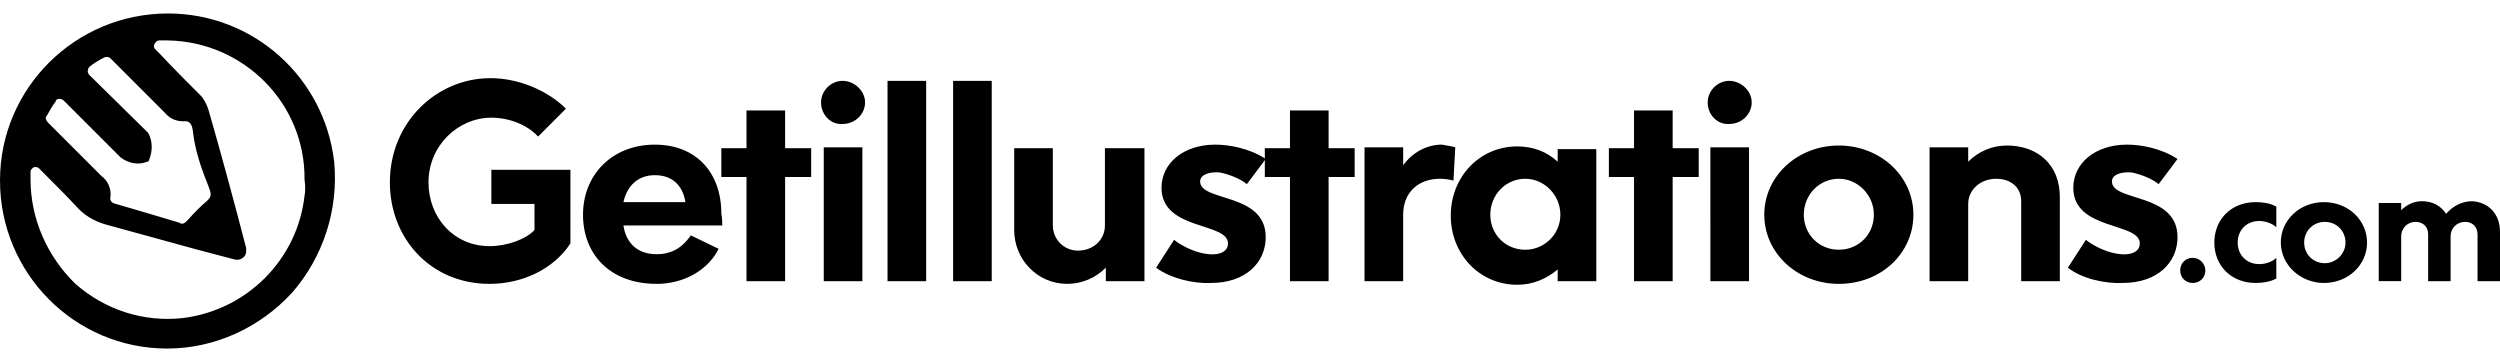
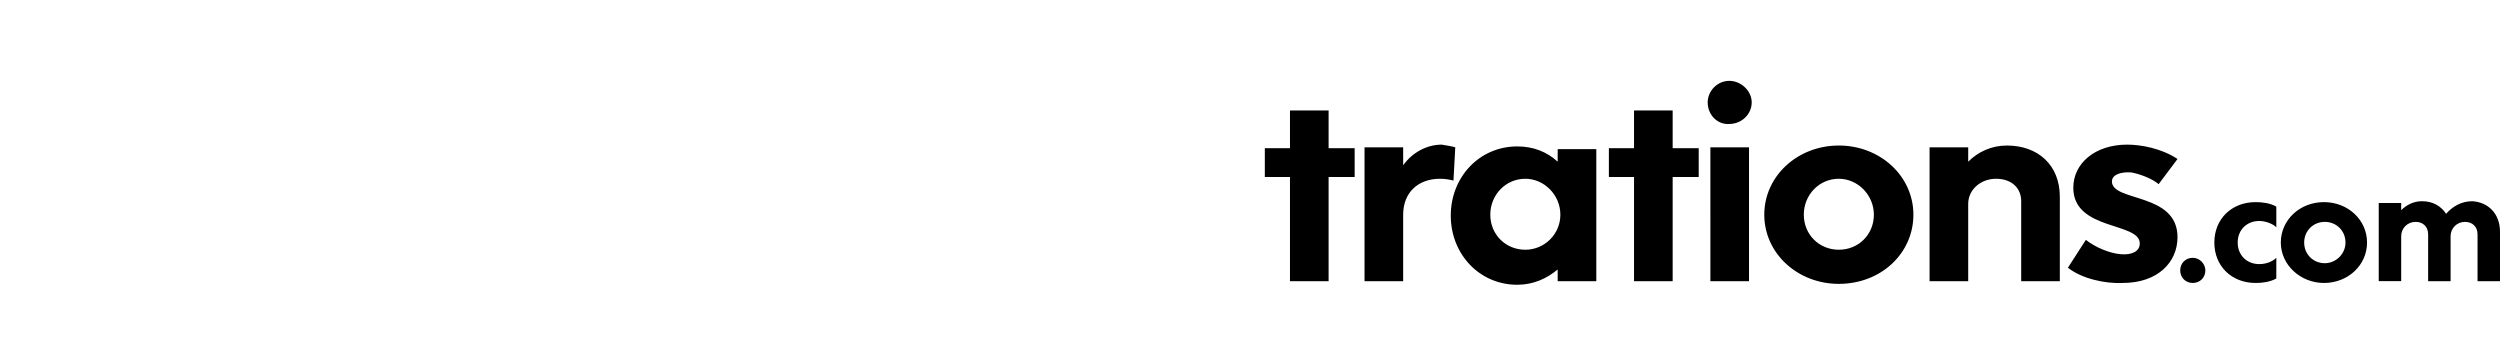
<svg xmlns="http://www.w3.org/2000/svg" viewBox="0 0 278.3 40.3">
-   <path d="M18.7 1.5C8.4 1.5 0 9.8 0 20.1s8.3 18.7 18.6 18.7c5.3 0 10.3-2.3 13.9-6.2 3.5-4 5.2-9.3 4.7-14.6-1.1-9.4-9-16.5-18.5-16.5zM5.2 12.9c.3-.5.6-1.1 1-1.6 0-.2.2-.3.4-.3s.4.1.5.2l6.3 6.3c.9.7 2 .9 3 .5.1 0 .2-.1.2-.2.4-1 .4-2.1-.1-3l-.2-.2-6.4-6.3c-.1-.2-.2-.3-.1-.5 0-.2.1-.3.2-.4.5-.4 1-.7 1.6-1 .2-.1.5-.1.7.1l.7.7 5.4 5.4c.5.6 1.2.9 2 .9.8-.1 1 .4 1.1 1.3.2 1.7.7 3.3 1.3 4.9l.2.5c.5 1.3.7 1.6 0 2.2-.7.6-1.4 1.3-2.1 2.1-.2.2-.4.4-.6.4-.1 0-.2 0-.3-.1-2.3-.7-4.7-1.4-7.1-2.1-.5-.1-.7-.4-.6-.8.1-.9-.3-1.8-1-2.3l-5.4-5.4-.5-.5c-.3-.3-.4-.6-.2-.8zm28.7 8.9c-.8 7.1-6.4 12.7-13.5 13.6-4.4.5-8.7-.9-12-3.8-3.1-3-5-7.2-5-11.6v-.9c0-.2.2-.4.4-.5H4c.2 0 .3.1.4.2l.4.4c1.3 1.3 2.7 2.7 4 4.1.8.8 1.9 1.4 3 1.7 2.9.8 6.2 1.7 10.2 2.8l3.8 1c.1 0 .3.1.4.1.5.1 1.1-.2 1.2-.8v-.5c-1.3-5-2.7-10.2-4.2-15.4-.2-.6-.5-1.2-.9-1.6-1.5-1.5-3-3-4.5-4.6l-.5-.5c-.2-.2-.2-.4-.1-.6.1-.2.3-.4.5-.4h.9c8.5.1 15.4 7 15.3 15.5.1.7.1 1.3 0 1.8zM63.5 18.7v8.4c-1.9 2.9-5.4 4.5-9 4.5-6.6 0-11.1-5.1-11.1-11.3 0-6.7 5.2-11.6 11.2-11.6 3.3 0 6.5 1.5 8.4 3.4l-3.1 3.1c-1.2-1.3-3.2-2.1-5.2-2.1-3.7 0-7 3.1-7 7.2 0 3.9 2.8 7.1 6.8 7.1 2 0 4.1-.8 5-1.8v-2.9h-4.8v-3.8h8.8zM80.4 25.1h-11c.3 2 1.6 3.2 3.7 3.2 1.4 0 2.7-.5 3.8-2.1l3.1 1.5c-1.2 2.4-3.9 3.9-6.9 3.9-5.2 0-8.2-3.3-8.2-7.7s3.2-7.8 8-7.8c4.5 0 7.4 3 7.4 7.7.1.5.1.9.1 1.3zm-11-2.6h6.9c-.3-1.9-1.5-3-3.4-3s-3.1 1.2-3.5 3zM90.3 19.7h-2.9v11.6h-4.3V19.7h-2.8v-3.2h2.8v-4.2h4.3v4.2h2.9v3.2zM91.4 11.4c0-1.3 1.1-2.4 2.4-2.4 1.3 0 2.5 1.1 2.5 2.4s-1.1 2.4-2.5 2.4c-1.3.1-2.4-1-2.4-2.4zm.2 5H96v14.9h-4.3V16.4zM98.8 9h4.3v22.3h-4.3V9zM106.1 9h4.3v22.3h-4.3V9zM127.4 16.4v14.9h-4.3v-1.5c-1.1 1.1-2.6 1.8-4.3 1.8-3.3 0-5.9-2.7-5.9-6v-9.1h4.3v8.6c0 1.5 1.2 2.8 2.8 2.8 1.7 0 3-1.2 3-2.8v-8.6h4.4zM128.7 29.8l2-3.1c1 .8 2.6 1.5 3.9 1.6 1.2.1 2.1-.3 2.1-1.2 0-2.4-7.4-1.4-7.4-6.2 0-2.7 2.4-4.8 6-4.8 1.5 0 3.8.4 5.6 1.6l-2.1 2.8c-.7-.6-2-1.1-3-1.3-1.1-.1-2.2.2-2.2 1 0 2.3 7.3 1.2 7.3 6.2 0 2.8-2.2 5.1-6.1 5.1-1.9.1-4.5-.5-6.1-1.7z" />
  <path d="M150.8 19.7h-2.9v11.6h-4.3V19.7h-2.8v-3.2h2.8v-4.2h4.3v4.2h2.9v3.2zM162 16.4l-.2 3.7c-.4-.1-.9-.2-1.5-.2-2.4 0-4.1 1.5-4.1 4v7.4h-4.3V16.4h4.3v2c1-1.4 2.6-2.3 4.3-2.3.6.1 1.2.2 1.5.3zM177.7 16.4v14.9h-4.3V30c-1.2 1-2.7 1.7-4.5 1.7-4.2 0-7.4-3.4-7.4-7.7s3.2-7.7 7.4-7.7c1.8 0 3.3.6 4.5 1.7v-1.4h4.3zm-4 7.5c0-2.2-1.8-4-3.9-4-2.2 0-3.9 1.8-3.9 4s1.7 3.9 3.9 3.9c2.1 0 3.9-1.7 3.9-3.9zM189.1 19.7h-2.9v11.6h-4.3V19.7h-2.8v-3.2h2.8v-4.2h4.3v4.2h2.9v3.2zM190.1 11.4c0-1.3 1.1-2.4 2.4-2.4 1.3 0 2.5 1.1 2.5 2.4s-1.1 2.4-2.5 2.4c-1.3.1-2.4-1-2.4-2.4zm.3 5h4.3v14.9h-4.3V16.4zM196.4 23.9c0-4.3 3.7-7.7 8.3-7.7 4.6 0 8.3 3.4 8.3 7.7 0 4.3-3.6 7.7-8.3 7.7-4.6 0-8.3-3.4-8.3-7.7zm12.2 0c0-2.2-1.8-4-3.9-4-2.2 0-3.9 1.8-3.9 4s1.7 3.9 3.9 3.9 3.9-1.7 3.9-3.9zM229.3 21.9v9.4H225v-8.9c0-1.5-1.1-2.5-2.8-2.5-1.7 0-3.1 1.2-3.1 2.8v8.6h-4.3V16.4h4.3V18c1.1-1.1 2.6-1.8 4.3-1.8 3.5 0 5.9 2.2 5.9 5.7zM230.2 29.8l2-3.1c1 .8 2.6 1.5 3.9 1.6 1.2.1 2.1-.3 2.1-1.2 0-2.4-7.4-1.4-7.4-6.2 0-2.7 2.4-4.8 6-4.8 1.5 0 3.8.4 5.6 1.6l-2.1 2.8c-.7-.6-2-1.1-3-1.3-1.1-.1-2.2.2-2.2 1 0 2.3 7.3 1.2 7.3 6.2 0 2.8-2.2 5.1-6.1 5.1-2 .1-4.6-.5-6.1-1.7zM242.7 30.1c0-.8.6-1.4 1.4-1.4s1.4.7 1.4 1.4c0 .8-.6 1.4-1.4 1.4s-1.4-.6-1.4-1.4zM246.5 27c0-2.6 1.9-4.5 4.6-4.5.7 0 1.6.1 2.3.5v2.3c-.4-.4-1.2-.7-1.9-.7-1.4 0-2.4 1-2.4 2.4s1 2.4 2.4 2.4c.8 0 1.5-.3 1.9-.7V31c-.7.4-1.6.5-2.3.5-2.7 0-4.6-1.9-4.6-4.5zM253.9 27c0-2.5 2.1-4.5 4.8-4.5 2.7 0 4.8 2 4.8 4.5s-2.1 4.5-4.8 4.5c-2.6 0-4.8-2-4.8-4.5zm7.2 0c0-1.3-1-2.3-2.3-2.3-1.3 0-2.3 1-2.3 2.3s1 2.3 2.3 2.3c1.2 0 2.3-1 2.3-2.3zM278.3 25.8v5.5h-2.5v-5.2c0-.9-.6-1.4-1.4-1.4-.9 0-1.6.7-1.6 1.6v5h-2.5v-5.2c0-.9-.6-1.4-1.4-1.4-.9 0-1.6.7-1.6 1.6v5h-2.5v-8.7h2.5v.8c.6-.6 1.4-1 2.3-1 1.2 0 2.1.5 2.7 1.4.7-.8 1.7-1.4 2.9-1.4 1.8.1 3.1 1.4 3.1 3.4z" />
</svg>